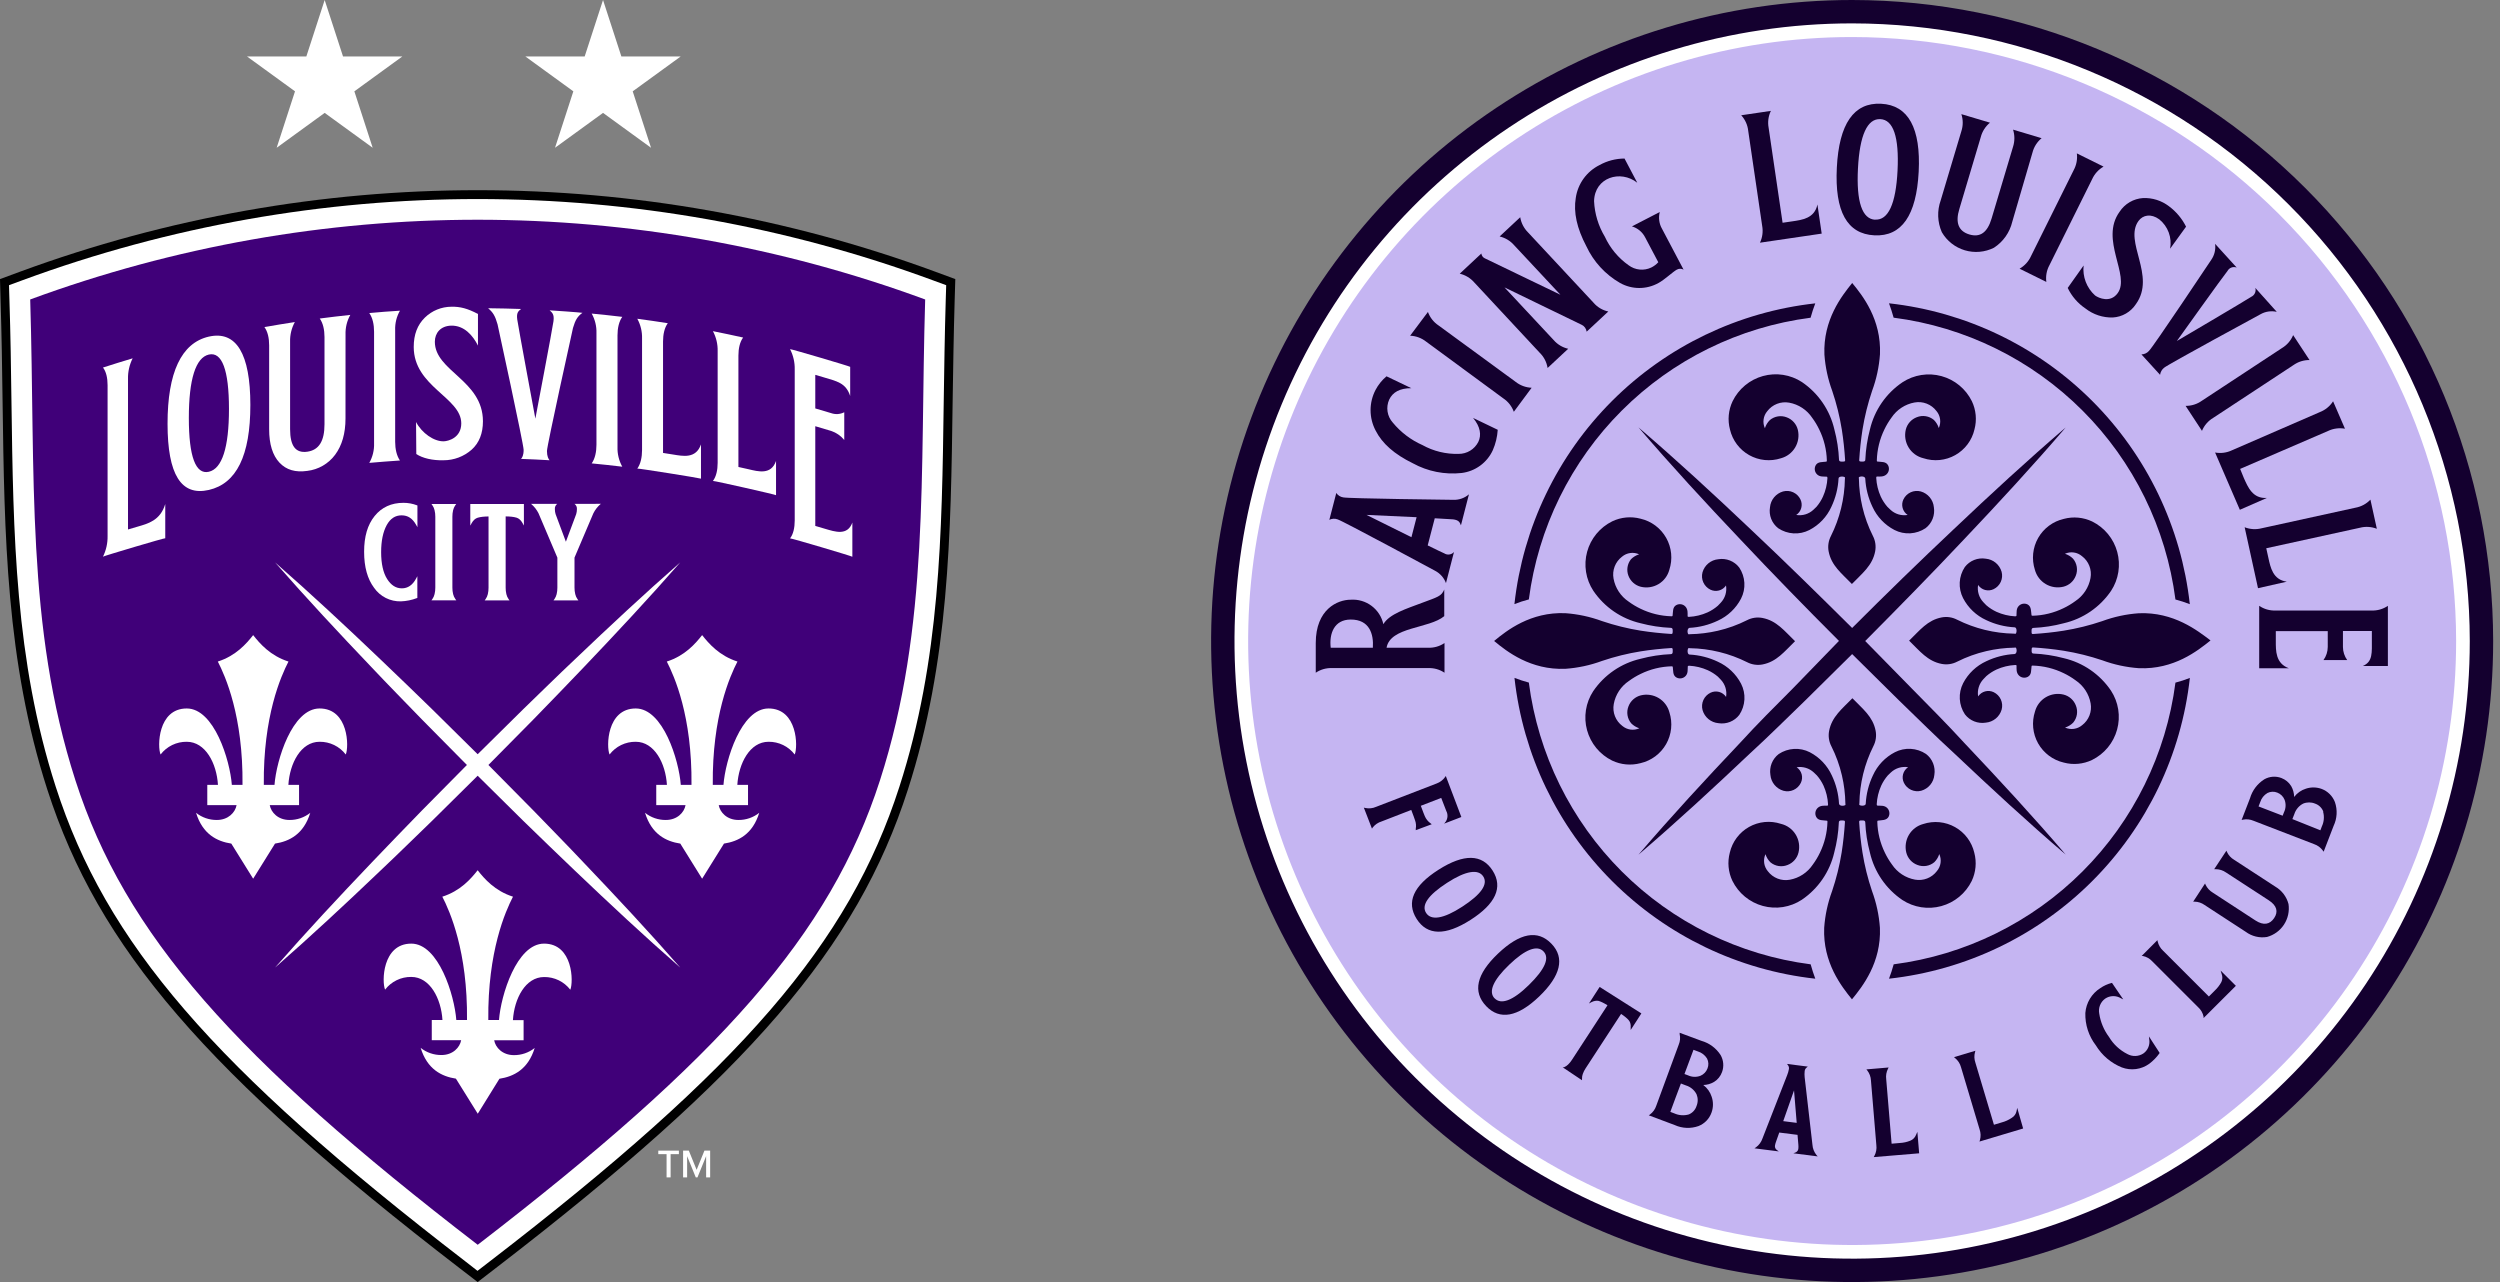
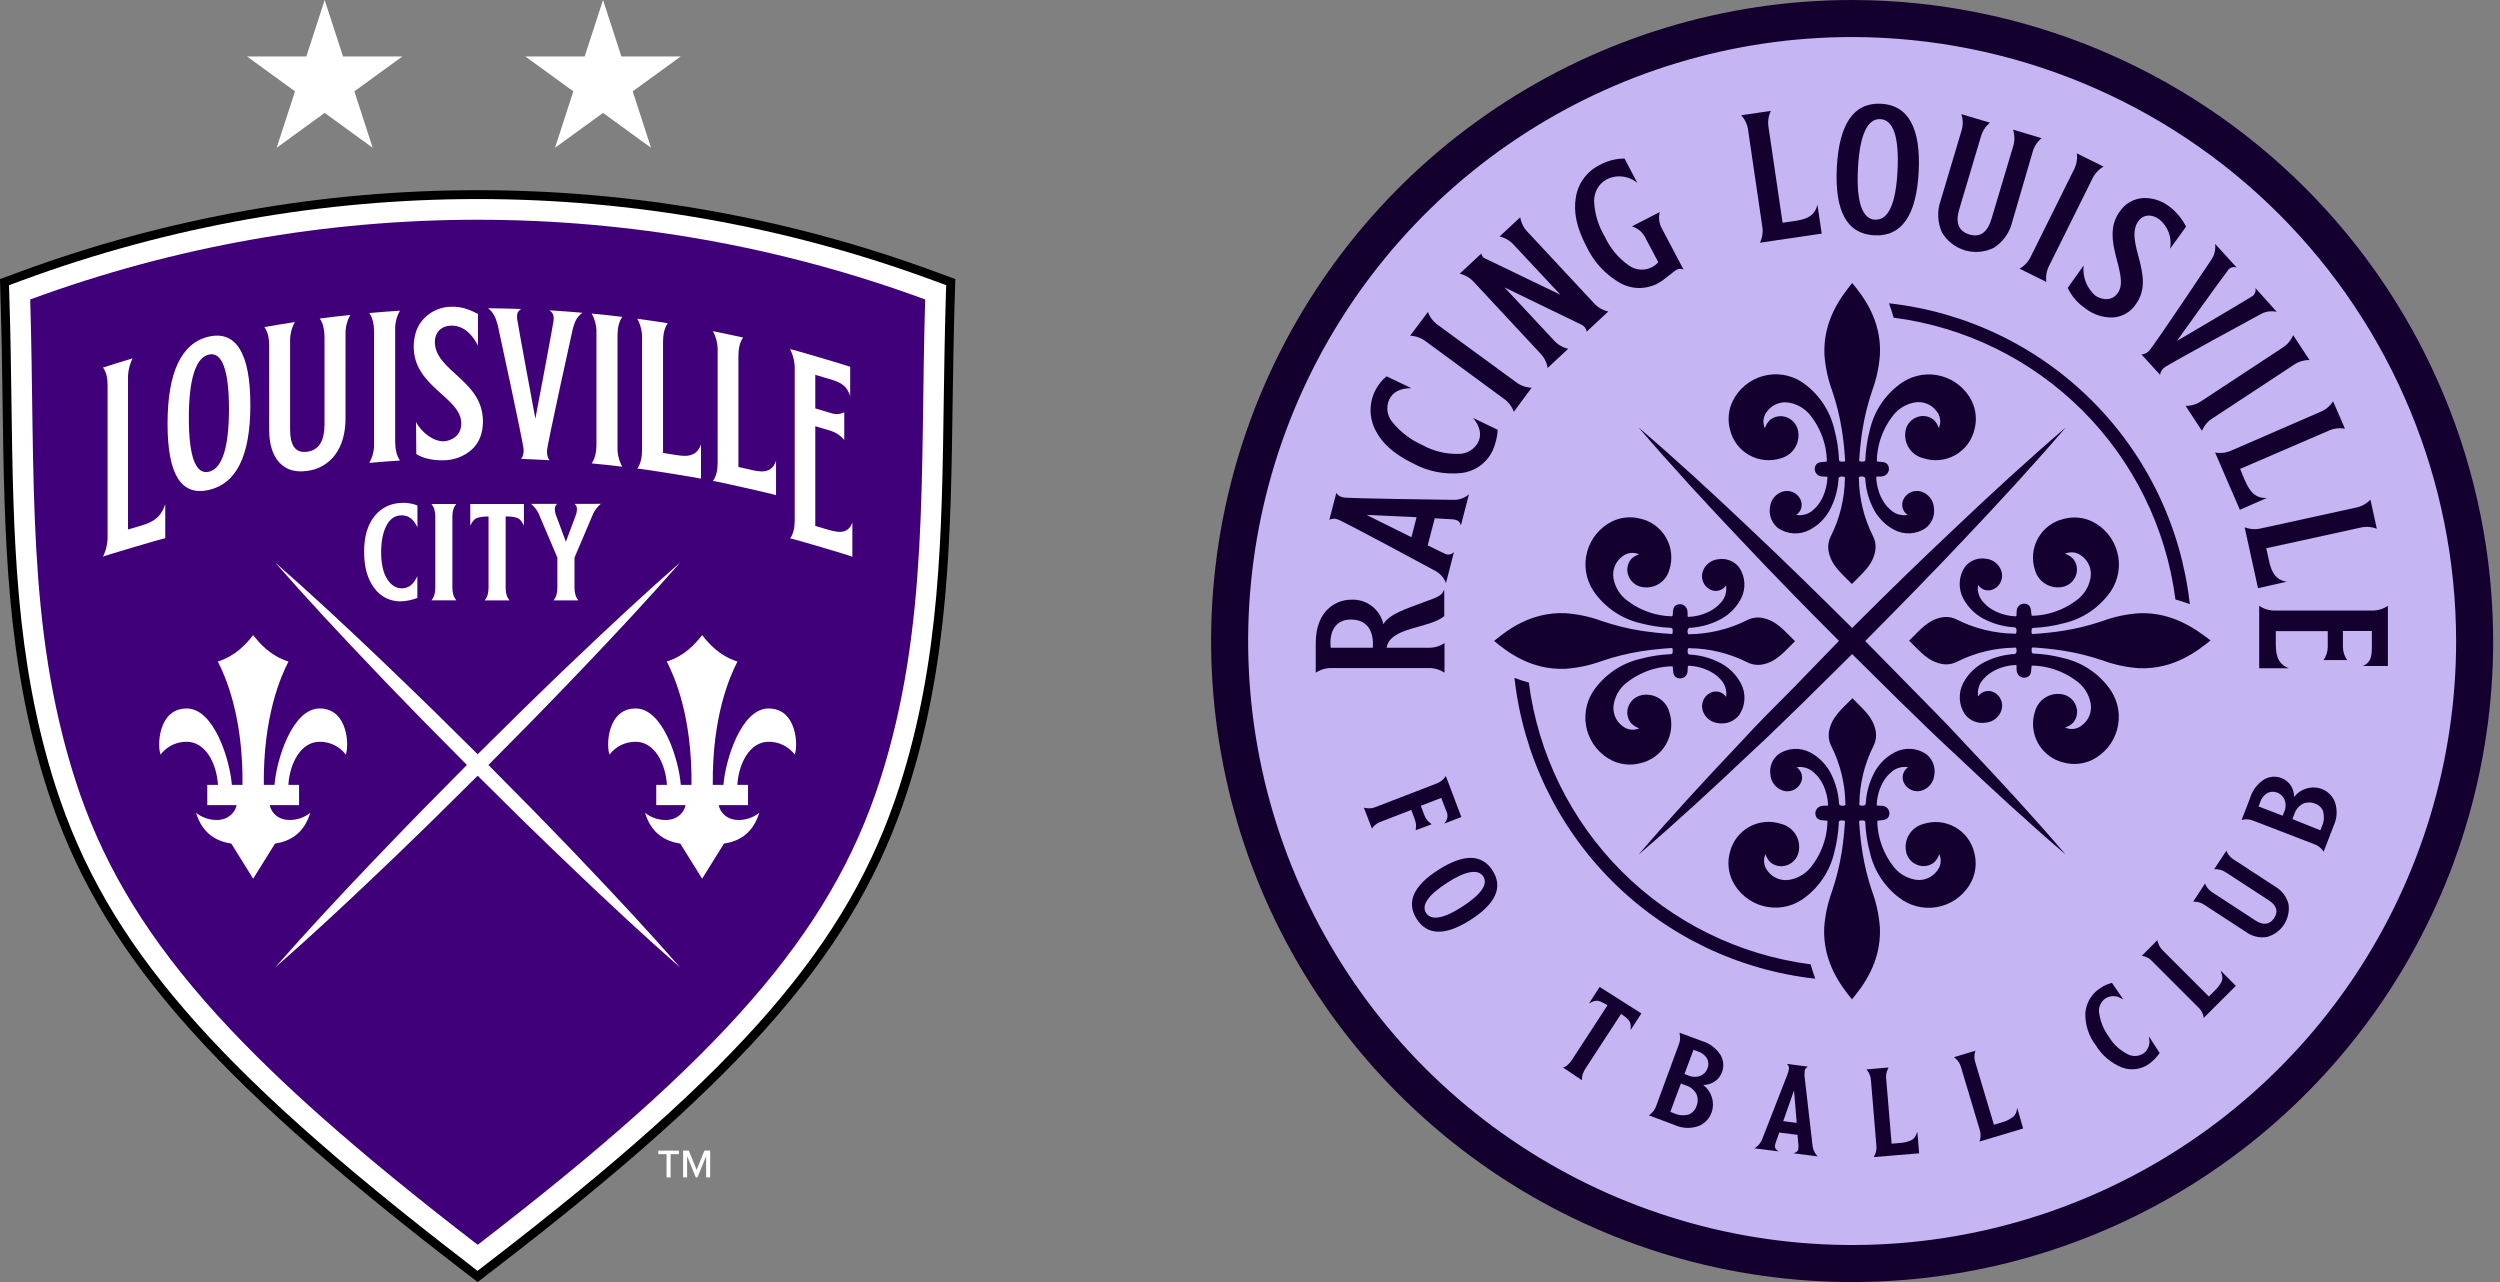
<svg xmlns="http://www.w3.org/2000/svg" width="312" height="160" viewBox="0 0 312 160" fill="none">
  <rect x="0" y="0" width="312" height="160" fill="#808080" stroke="none" />
  <g clip-path="url(#clip0)">
    <g clip-path="url(#clip1)">
      <path d="M57.363 158.271C25.736 133.935 12.267 118.3 5.899 98.52C0.754 82.558 0.548 66.8 0.322 50.12C0.266 45.993 0.209 41.776 0.07 37.483L0 34.831L2.488 33.912C39.361 20.343 79.861 20.343 116.734 33.912L119.222 34.831L119.142 37.483C119.014 41.778 118.956 45.995 118.89 50.072C118.664 66.8 118.451 82.558 113.313 98.515C106.955 118.3 93.494 133.935 61.859 158.271L59.612 160L57.363 158.271Z" fill="black" />
      <path d="M58.039 157.391C26.611 133.204 13.242 117.717 6.952 98.176C1.865 82.378 1.654 66.7 1.43 50.105C1.375 46.006 1.317 41.768 1.179 37.45L1.124 35.593L2.865 34.952C39.49 21.471 79.718 21.471 116.342 34.952L118.084 35.593L118.028 37.45C117.898 41.768 117.84 45.995 117.777 50.105C117.553 66.692 117.342 82.378 112.248 98.176C105.965 117.717 92.589 133.214 61.161 157.394L59.59 158.603L58.039 157.391Z" fill="white" />
      <path d="M115.457 37.373C79.41 24.107 39.817 24.107 3.77 37.373V37.373C4.431 59.238 3.215 78.133 9.412 97.387C15.61 116.641 29.305 132.027 59.617 155.348C89.927 132.027 103.622 116.644 109.82 97.387C116.018 78.13 114.804 59.243 115.462 37.373H115.457Z" fill="#400079" />
      <path d="M54.269 42.65C54.269 41.557 54.986 40.675 56.307 40.64C57.951 40.605 59.019 41.884 59.65 43.128V39.184C58.358 38.498 57.434 38.257 56.335 38.28C55.1 38.284 53.915 38.768 53.03 39.629C52.09 40.549 51.633 41.753 51.633 43.299C51.633 48.263 57.564 49.602 57.567 52.834C57.567 54.636 55.961 55.056 55.38 55.076C54.161 55.109 52.643 54.048 51.922 52.668C51.922 53.465 51.955 55.772 51.955 56.662C52.729 57.185 53.998 57.479 55.352 57.441C56.649 57.445 57.901 56.972 58.871 56.111C59.801 55.272 60.271 54.086 60.271 52.57C60.261 47.438 54.267 46.33 54.269 42.65Z" fill="white" />
      <path d="M102.979 65.998L101.747 65.634V53.191C102.417 53.385 103.081 53.583 103.738 53.784C104.375 53.999 104.939 54.389 105.364 54.91V51.449C105.114 51.576 104.842 51.652 104.562 51.672C104.283 51.691 104.002 51.654 103.738 51.562C103.068 51.361 102.404 51.164 101.747 50.971V46.782L102.707 47.063C104.467 47.591 105.555 47.772 106.103 49.418V45.782C106.115 45.726 98.761 43.555 98.598 43.572C99.001 44.357 99.201 45.229 99.181 46.111V64.96C99.181 65.855 99.005 66.672 98.598 67.187C98.777 67.167 106.389 69.424 106.374 69.484V65.212C105.763 66.913 104.19 66.35 102.979 65.998Z" fill="white" />
      <path d="M26.062 42.01C22.619 42.801 20.91 46.513 20.91 52.877C20.91 59.24 22.614 61.937 26.062 61.146C29.511 60.354 31.247 56.873 31.245 50.527C31.242 44.181 29.511 41.233 26.062 42.01ZM26.062 58.876C24.424 59.251 23.567 57.011 23.567 52.168C23.567 47.325 24.424 44.628 26.062 44.249C27.701 43.869 28.576 46.169 28.576 51.035C28.576 55.9 27.701 58.504 26.062 58.876Z" fill="white" />
      <path d="M49.316 41.198C49.286 40.35 49.493 39.511 49.914 38.775C49.662 38.775 46.347 39.026 46.086 39.069C46.503 39.654 46.684 40.504 46.684 41.399V55.332C46.713 56.184 46.506 57.026 46.086 57.768C46.337 57.733 49.65 57.479 49.914 57.471C49.499 56.876 49.316 56.023 49.316 55.129V41.198Z" fill="white" />
      <path d="M77.064 41.856C77.064 40.961 77.245 40.117 77.66 39.544C77.409 39.501 74.104 39.147 73.842 39.134C74.26 39.878 74.466 40.722 74.438 41.575V55.506C74.438 56.401 74.257 57.247 73.842 57.831C74.094 57.846 77.401 58.197 77.66 58.243C77.244 57.494 77.038 56.646 77.064 55.79V41.856Z" fill="white" />
      <path d="M17.209 65.715C16.796 65.833 16.387 65.966 15.975 66.079V47.275C15.956 46.388 16.156 45.511 16.555 44.719C16.304 44.782 13.099 45.777 12.851 45.87C13.25 46.373 13.426 47.172 13.426 48.066V66.903C13.442 67.793 13.245 68.674 12.851 69.472C12.999 69.366 20.609 67.105 20.624 67.175V62.902C20.006 64.978 18.42 65.358 17.209 65.715Z" fill="white" />
      <path d="M84.004 56.725C83.582 56.657 83.162 56.589 82.747 56.526V42.625C82.747 41.731 82.928 40.894 83.34 40.336C83.089 40.283 79.796 39.803 79.535 39.78C79.949 40.534 80.154 41.384 80.128 42.243V56.174C80.128 57.069 79.947 57.908 79.535 58.479C79.709 58.439 87.49 59.688 87.482 59.736V55.463C86.851 57.273 85.24 56.926 84.004 56.725Z" fill="white" />
      <path d="M93.411 58.559L92.154 58.278V44.387C92.154 43.495 92.333 42.668 92.743 42.125C92.491 42.054 89.224 41.371 88.973 41.328C89.382 42.096 89.586 42.956 89.563 43.826V57.76C89.563 58.655 89.385 59.484 88.973 60.022C89.149 59.994 96.859 61.738 96.849 61.799V57.526C96.234 59.298 94.638 58.848 93.411 58.559Z" fill="white" />
      <path d="M43.123 41.748C43.096 40.893 43.301 40.047 43.719 39.3C42.445 39.435 41.173 39.586 39.904 39.752C40.316 40.32 40.497 41.165 40.497 42.057C40.497 45.688 40.497 49.319 40.497 52.949C40.497 55.06 39.795 56.169 38.348 56.373C36.9 56.576 36.204 55.669 36.204 53.558V42.668C36.178 41.804 36.383 40.95 36.797 40.192C35.529 40.386 34.263 40.596 32.999 40.82C33.412 41.371 33.59 42.205 33.59 43.1C33.59 46.593 33.59 50.088 33.59 53.583C33.59 55.432 34.022 56.827 34.879 57.74C35.736 58.652 36.877 58.976 38.345 58.768C39.031 58.687 39.693 58.467 40.291 58.121C40.888 57.775 41.409 57.311 41.821 56.757C42.681 55.601 43.118 54.083 43.118 52.233L43.123 41.748Z" fill="white" />
      <path d="M68.595 38.73C68.889 39.004 69.19 39.194 69.075 40.082C68.959 40.969 66.813 52.243 66.813 52.248C66.813 52.253 64.674 40.76 64.551 39.865C64.428 38.971 64.737 38.807 65.031 38.561C64.858 38.541 61.175 38.458 60.912 38.468C61.525 38.971 61.801 39.436 62.095 40.479C62.095 40.466 65.35 55.45 65.35 56.144C65.35 56.838 65.156 57.127 65.028 57.27C65.305 57.27 66.805 57.34 66.805 57.343C66.805 57.345 68.313 57.418 68.582 57.438C68.454 57.282 68.26 56.968 68.26 56.285C68.26 55.601 71.513 40.916 71.51 40.926C71.804 39.921 72.081 39.478 72.691 39.041C72.445 38.993 68.771 38.727 68.595 38.73Z" fill="white" />
      <path d="M56.825 74.755C56.695 74.57 56.601 74.362 56.548 74.141C56.485 73.874 56.455 73.6 56.458 73.325V64.49C56.455 64.215 56.485 63.941 56.548 63.674C56.599 63.456 56.69 63.249 56.817 63.065L56.878 62.982L56.938 62.897H53.844L53.905 62.982L53.965 63.065C54.092 63.249 54.184 63.456 54.234 63.674C54.298 63.941 54.329 64.215 54.327 64.49V73.33C54.329 73.605 54.298 73.879 54.234 74.146C54.183 74.364 54.092 74.571 53.965 74.755L53.905 74.838L53.844 74.921H56.946L56.885 74.838L56.825 74.755Z" fill="white" />
      <path d="M58.692 62.897V65.596L58.878 65.264C58.964 65.106 59.076 64.963 59.21 64.842C59.328 64.735 59.469 64.655 59.622 64.609C59.817 64.555 60.015 64.517 60.215 64.495C60.466 64.468 60.718 64.455 60.969 64.455V73.337C60.972 73.612 60.942 73.886 60.879 74.154C60.828 74.372 60.737 74.578 60.61 74.762L60.55 74.845L60.489 74.928H63.586L63.525 74.845L63.465 74.762C63.338 74.578 63.247 74.372 63.196 74.154C63.133 73.886 63.103 73.612 63.106 73.337V64.448C63.358 64.447 63.609 64.461 63.86 64.488C64.06 64.51 64.258 64.547 64.453 64.601C64.606 64.647 64.747 64.727 64.865 64.835C64.999 64.956 65.111 65.098 65.197 65.257L65.383 65.589V62.897H58.692Z" fill="white" />
      <path d="M50.353 62.752C48.845 62.752 47.631 63.307 46.749 64.405C45.867 65.504 45.442 66.959 45.442 68.861C45.442 70.764 45.86 72.252 46.681 73.352C47.056 73.893 47.56 74.331 48.146 74.627C48.733 74.923 49.385 75.068 50.042 75.049C50.72 75.023 51.39 74.886 52.025 74.644L52.085 74.624V71.912L51.911 72.234C51.484 73.023 50.891 73.425 50.152 73.425C49.413 73.425 48.818 73.046 48.32 72.269C47.822 71.493 47.566 70.349 47.566 68.919C47.566 67.489 47.802 66.381 48.265 65.526C48.72 64.712 49.323 64.315 50.117 64.315C50.911 64.315 51.474 64.699 51.924 65.488L52.095 65.793V63.083L52.037 63.061C51.499 62.856 50.929 62.752 50.353 62.752V62.752Z" fill="white" />
      <path d="M71.701 62.885C71.805 62.961 71.887 63.062 71.939 63.18C71.991 63.298 72.011 63.428 71.998 63.556C71.999 63.763 71.969 63.97 71.907 64.169L70.623 67.607L69.339 64.166C69.277 63.968 69.246 63.761 69.248 63.553C69.234 63.425 69.254 63.296 69.306 63.178C69.357 63.061 69.439 62.958 69.542 62.882H66.275C66.665 63.208 66.983 63.611 67.21 64.066L69.56 69.595V73.335C69.563 73.61 69.532 73.884 69.469 74.151C69.418 74.369 69.326 74.575 69.2 74.76L69.14 74.843L69.08 74.926H72.181L72.121 74.843L72.061 74.76C71.933 74.576 71.842 74.369 71.791 74.151C71.727 73.884 71.696 73.61 71.698 73.335V69.59L74.051 64.061C74.278 63.606 74.596 63.203 74.986 62.877L71.701 62.885Z" fill="white" />
      <path d="M95.911 88.417C92.503 88.417 90.52 94.861 90.289 97.953H88.955C88.867 89.372 91.096 84.381 92.036 82.561C89.774 81.842 88.46 80.322 87.625 79.261C86.793 80.322 85.476 81.842 83.217 82.561C84.154 84.388 86.386 89.372 86.298 97.953H84.963C84.732 94.861 82.749 88.417 79.341 88.417C75.707 88.417 75.657 93.23 76.074 94.162C76.457 93.661 76.952 93.256 77.519 92.98C78.087 92.705 78.711 92.565 79.341 92.574C81.674 92.574 83.069 95.268 83.232 97.953H81.9V100.478H85.557C85.393 101.388 84.526 102.333 83.091 102.333C82.15 102.341 81.236 102.025 80.5 101.438C81.319 104.112 83.109 105.005 84.901 105.281L87.625 109.662L90.352 105.281C92.144 105.005 93.933 104.112 94.753 101.438C94.017 102.025 93.102 102.341 92.162 102.333C90.727 102.333 89.859 101.388 89.696 100.478H93.353V97.953H92.018C92.184 95.268 93.579 92.574 95.911 92.574C96.542 92.565 97.166 92.705 97.734 92.98C98.301 93.256 98.796 93.661 99.179 94.162C99.596 93.243 99.546 88.417 95.911 88.417Z" fill="white" />
      <path d="M39.883 88.417C36.473 88.417 34.49 94.861 34.258 97.953H32.924C32.833 89.372 35.065 84.381 36.003 82.561C33.741 81.842 32.426 80.322 31.594 79.261C30.762 80.322 29.443 81.842 27.183 82.561C28.123 84.388 30.353 89.372 30.265 97.953H28.933C28.702 94.861 26.719 88.417 23.308 88.417C19.674 88.417 19.626 93.23 20.041 94.162C20.424 93.661 20.919 93.256 21.486 92.98C22.053 92.705 22.677 92.565 23.308 92.574C25.643 92.574 27.038 95.268 27.201 97.953H25.869V100.478H29.526C29.36 101.388 28.493 102.333 27.058 102.333C26.117 102.34 25.203 102.024 24.467 101.438C25.286 104.112 27.078 105.005 28.867 105.281L31.594 109.662L34.321 105.281C36.111 105.005 37.9 104.112 38.722 101.438C37.986 102.024 37.072 102.34 36.131 102.333C34.696 102.333 33.829 101.388 33.663 100.478H37.322V97.953H35.99C36.153 95.268 37.548 92.574 39.883 92.574C40.514 92.566 41.138 92.706 41.705 92.981C42.272 93.257 42.767 93.662 43.15 94.162C43.565 93.243 43.517 88.417 39.883 88.417Z" fill="white" />
-       <path d="M67.899 117.764C64.488 117.764 62.505 124.206 62.274 127.3H60.94C60.852 118.717 63.083 113.728 64.021 111.906C61.759 111.19 60.444 109.667 59.612 108.606C58.778 109.667 57.461 111.19 55.202 111.906C56.142 113.736 58.371 118.717 58.283 127.3H56.948C56.717 124.206 54.737 117.764 51.326 117.764C47.692 117.764 47.642 122.575 48.059 123.507C48.442 123.006 48.937 122.602 49.505 122.327C50.072 122.051 50.696 121.913 51.326 121.921C53.658 121.921 55.056 124.616 55.219 127.3H53.885V129.813H57.554C57.391 130.72 56.524 131.668 55.089 131.668C54.148 131.676 53.233 131.36 52.497 130.773C53.317 133.445 55.106 134.339 56.898 134.616L59.625 138.994L62.329 134.628C64.121 134.352 65.911 133.457 66.73 130.786C65.995 131.372 65.081 131.688 64.141 131.68C62.704 131.68 61.837 130.733 61.673 129.826H65.345V127.312H64.013C64.177 124.628 65.571 121.934 67.906 121.934C68.537 121.926 69.16 122.065 69.728 122.34C70.295 122.615 70.79 123.019 71.174 123.52C71.581 122.575 71.53 117.764 67.899 117.764Z" fill="white" />
      <path d="M66.572 101.154L60.952 95.469L66.569 89.787C68.64 87.643 70.733 85.514 72.779 83.353C76.894 79.037 80.963 74.679 84.896 70.186C80.404 74.119 76.044 78.188 71.729 82.305C69.56 84.348 67.439 86.441 65.297 88.512L59.612 94.129L53.927 88.512C51.783 86.441 49.655 84.348 47.493 82.305C43.18 78.188 38.82 74.119 34.326 70.186C38.262 74.679 42.328 79.037 46.445 83.353C48.489 85.522 50.582 87.643 52.653 89.787L58.27 95.469L52.65 101.154C50.582 103.298 48.486 105.427 46.443 107.586C42.326 111.901 38.259 116.261 34.326 120.755C38.82 116.822 43.183 112.755 47.496 108.639C49.665 106.595 51.783 104.499 53.93 102.431L59.612 96.811L65.295 102.431C67.439 104.499 69.567 106.595 71.729 108.639C76.041 112.755 80.402 116.822 84.896 120.755C80.963 116.261 76.896 111.901 72.779 107.586C70.736 105.417 68.64 103.295 66.572 101.154Z" fill="white" />
      <path d="M83.189 144.038H82.154V143.599H84.725V144.038H83.692V146.939H83.189V144.038Z" fill="white" />
      <path d="M88.125 144.285L87.044 146.939H86.833L85.753 144.285V146.939H85.25V143.599H85.966L86.939 145.996L87.912 143.599H88.628V146.939H88.125V144.285Z" fill="white" />
      <path d="M78.962 11.398L84.954 7.045H77.547L75.258 0L72.968 7.045H65.561L71.553 11.398L69.266 18.442L75.258 14.089L81.249 18.442L78.962 11.398Z" fill="white" />
      <path d="M44.224 11.398L50.215 7.045H42.809L40.519 0L38.232 7.045H38.229H30.823L36.817 11.398L34.527 18.442L40.519 14.089L46.511 18.442L44.224 11.398Z" fill="white" />
      <g clip-path="url(#clip2)">
        <path d="M231.147 0C215.325 0 199.857 4.692 186.701 13.482C173.545 22.273 163.292 34.767 157.237 49.385C151.182 64.003 149.597 80.089 152.684 95.607C155.771 111.126 163.39 125.38 174.578 136.569C185.767 147.757 200.021 155.376 215.54 158.463C231.058 161.55 247.144 159.965 261.762 153.91C276.38 147.855 288.874 137.602 297.665 124.446C306.455 111.29 311.147 95.823 311.147 80C311.123 58.79 302.687 38.455 287.69 23.457C272.692 8.46 252.357 0.024 231.147 0V0Z" fill="#14002F" />
-         <path d="M231.147 2.918C215.902 2.918 200.999 7.439 188.323 15.909C175.647 24.379 165.767 36.417 159.933 50.502C154.099 64.587 152.572 80.085 155.547 95.038C158.521 109.99 165.862 123.725 176.642 134.505C187.422 145.285 201.157 152.626 216.109 155.6C231.061 158.575 246.56 157.048 260.645 151.214C274.73 145.38 286.768 135.5 295.238 122.824C303.708 110.148 308.228 95.245 308.228 80C308.205 59.564 300.076 39.972 285.626 25.521C271.175 11.071 251.583 2.942 231.147 2.918V2.918Z" fill="white" />
        <path d="M231.147 4.622C216.239 4.622 201.666 9.043 189.27 17.326C176.874 25.608 167.213 37.38 161.507 51.154C155.802 64.927 154.309 80.084 157.218 94.705C160.126 109.327 167.305 122.758 177.847 133.3C188.389 143.842 201.82 151.021 216.442 153.929C231.064 156.838 246.22 155.345 259.993 149.64C273.767 143.935 285.539 134.273 293.822 121.877C302.104 109.482 306.525 94.908 306.525 80C306.502 60.016 298.552 40.857 284.421 26.726C270.291 12.595 251.132 4.646 231.147 4.622V4.622Z" fill="#C5B5F2" />
-         <path d="M225.961 39.652C226.132 39.037 226.324 38.437 226.547 37.859C216.955 38.92 208.011 43.215 201.186 50.037C194.361 56.859 190.063 65.802 188.999 75.393C189.586 75.161 190.187 74.966 190.799 74.808C191.957 65.888 196.034 57.603 202.395 51.243C208.756 44.884 217.042 40.809 225.961 39.652V39.652Z" fill="#14002F" />
-         <path d="M236.332 120.348C236.162 120.963 235.969 121.563 235.747 122.141C245.339 121.08 254.283 116.786 261.108 109.963C267.933 103.141 272.231 94.198 273.295 84.607C272.708 84.839 272.107 85.034 271.495 85.193C270.337 94.112 266.259 102.397 259.899 108.757C253.538 115.116 245.252 119.192 236.332 120.348V120.348Z" fill="#14002F" />
        <path d="M271.495 74.815C272.103 74.978 272.701 75.173 273.288 75.4C272.227 65.808 267.931 56.862 261.108 50.037C254.284 43.212 245.339 38.915 235.747 37.852C235.962 38.43 236.154 39.03 236.325 39.645C245.248 40.8 253.538 44.877 259.9 51.24C266.262 57.602 270.34 65.892 271.495 74.815V74.815Z" fill="#14002F" />
        <path d="M226.547 122.141C226.332 121.563 226.139 120.963 225.969 120.348C217.047 119.193 208.758 115.117 202.396 108.756C196.034 102.395 191.956 94.107 190.798 85.185C190.191 85.023 189.592 84.827 189.006 84.6C190.068 94.191 194.365 103.135 201.188 109.959C208.012 116.782 216.955 121.079 226.547 122.141V122.141Z" fill="#14002F" />
        <path d="M225.266 87.445L231.147 81.63L237.029 87.445C239.295 89.63 241.517 91.852 243.836 93.971C248.399 98.289 253.014 102.556 257.799 106.652C253.703 101.867 249.436 97.252 245.118 92.689C242.999 90.371 240.777 88.148 238.592 85.926L232.777 80C236.932 75.815 241.066 71.608 245.11 67.311C249.436 62.748 253.703 58.126 257.799 53.348C253.021 57.445 248.399 61.711 243.836 66.037C239.54 70.082 235.332 74.185 231.147 78.371C226.962 74.215 222.755 70.082 218.458 66.037C213.895 61.711 209.273 57.445 204.48 53.334C208.577 58.111 212.843 62.733 217.169 67.296C221.214 71.593 225.318 75.8 229.503 79.985L223.74 85.926C221.518 88.148 219.295 90.371 217.177 92.689C212.858 97.252 208.592 101.867 204.48 106.667C209.266 102.571 213.88 98.304 218.443 93.985C220.777 91.852 222.999 89.63 225.266 87.445Z" fill="#14002F" />
        <path d="M195.362 83.467C196.927 83.357 198.468 83.025 199.939 82.482C201.509 81.951 203.119 81.552 204.754 81.289C206.021 81.089 207.295 80.956 208.591 80.874C208.628 80.872 208.665 80.884 208.694 80.907C208.722 80.93 208.741 80.963 208.747 81C208.747 81.245 208.828 81.622 208.532 81.637C207.256 81.692 205.989 81.886 204.754 82.215C202.338 82.769 200.221 84.216 198.828 86.267C198.365 86.976 198.057 87.776 197.925 88.614C197.793 89.451 197.84 90.306 198.064 91.124C198.287 91.942 198.681 92.703 199.22 93.357C199.759 94.011 200.431 94.543 201.191 94.919C202.293 95.443 203.545 95.559 204.725 95.245C205.395 95.092 206.027 94.801 206.579 94.391C207.131 93.981 207.591 93.461 207.932 92.863C208.272 92.265 208.483 91.603 208.554 90.919C208.624 90.235 208.551 89.543 208.339 88.889C208.139 88.143 207.655 87.505 206.991 87.111C206.327 86.716 205.535 86.597 204.784 86.778C204.434 86.864 204.11 87.033 203.841 87.272C203.571 87.511 203.363 87.811 203.236 88.148C203.095 88.5 203.052 88.884 203.112 89.258C203.172 89.633 203.333 89.984 203.576 90.274C203.859 90.559 204.208 90.77 204.591 90.889C204.245 91.047 203.862 91.103 203.485 91.05C203.109 90.998 202.755 90.839 202.465 90.593C202.051 90.281 201.731 89.861 201.543 89.378C201.354 88.895 201.304 88.369 201.399 87.859C201.504 87.278 201.726 86.724 202.051 86.23C202.375 85.736 202.796 85.313 203.288 84.985C203.752 84.643 204.248 84.345 204.769 84.096C205.966 83.512 207.275 83.192 208.606 83.156C208.651 83.156 208.747 83.156 208.762 83.23C208.836 83.704 208.725 84.296 209.243 84.563C209.431 84.659 209.645 84.689 209.852 84.649C210.059 84.609 210.246 84.5 210.384 84.341C210.68 83.993 210.606 83.6 210.636 83.171C210.636 83.111 210.739 83.074 210.806 83.082C211.61 83.123 212.399 83.314 213.132 83.645C213.587 83.852 214.01 84.121 214.391 84.445C214.522 84.566 214.646 84.694 214.762 84.83C215.029 85.113 215.226 85.455 215.339 85.827C215.452 86.2 215.478 86.594 215.413 86.978C215.209 86.67 214.899 86.447 214.542 86.35C214.185 86.253 213.805 86.29 213.473 86.452C213.08 86.641 212.766 86.961 212.584 87.358C212.403 87.754 212.366 88.202 212.48 88.622C212.606 89.061 212.862 89.451 213.214 89.742C213.565 90.032 213.996 90.21 214.451 90.252C214.939 90.332 215.441 90.278 215.902 90.096C216.362 89.913 216.764 89.609 217.065 89.215C217.445 88.646 217.665 87.987 217.704 87.304C217.744 86.622 217.6 85.942 217.288 85.333C216.658 84.119 215.637 83.151 214.391 82.585C213.284 82.058 212.083 81.753 210.858 81.689C210.576 81.689 210.554 81.119 210.702 80.896C210.768 80.876 210.837 80.876 210.902 80.896C213.384 80.936 215.824 81.534 218.043 82.645C218.631 82.949 219.304 83.048 219.954 82.926C221.732 82.585 222.68 81.319 224.021 80.022C222.68 78.726 221.725 77.459 219.947 77.119C219.294 76.995 218.618 77.094 218.028 77.4C216.87 77.983 215.647 78.426 214.384 78.719C213.239 78.984 212.07 79.129 210.895 79.148C210.83 79.168 210.76 79.168 210.695 79.148C210.547 78.926 210.569 78.407 210.851 78.356C212.076 78.291 213.276 77.987 214.384 77.459C215.629 76.892 216.648 75.925 217.28 74.711C217.592 74.103 217.736 73.423 217.697 72.74C217.658 72.058 217.437 71.398 217.058 70.83C216.757 70.436 216.355 70.132 215.894 69.949C215.434 69.766 214.932 69.712 214.443 69.793C213.989 69.835 213.558 70.012 213.206 70.303C212.855 70.594 212.599 70.984 212.473 71.422C212.359 71.843 212.396 72.29 212.577 72.687C212.758 73.083 213.072 73.404 213.465 73.593C213.798 73.754 214.177 73.789 214.534 73.692C214.891 73.596 215.2 73.374 215.406 73.067C215.47 73.451 215.445 73.845 215.332 74.217C215.219 74.59 215.021 74.931 214.754 75.215C214.638 75.35 214.515 75.479 214.384 75.6C214 75.932 213.571 76.209 213.11 76.422C212.376 76.753 211.587 76.944 210.784 76.985C210.717 76.985 210.613 76.985 210.613 76.896C210.613 76.474 210.658 76.074 210.362 75.726C210.224 75.567 210.037 75.458 209.83 75.418C209.623 75.377 209.408 75.408 209.221 75.504C208.702 75.77 208.813 76.363 208.739 76.837C208.739 76.911 208.628 76.919 208.584 76.911C207.25 76.874 205.94 76.554 204.739 75.971C204.218 75.722 203.722 75.424 203.258 75.082C202.766 74.754 202.346 74.331 202.021 73.837C201.697 73.343 201.475 72.789 201.369 72.207C201.276 71.698 201.325 71.174 201.512 70.691C201.699 70.209 202.016 69.787 202.428 69.474C202.719 69.228 203.074 69.07 203.452 69.017C203.83 68.965 204.214 69.02 204.562 69.178C204.178 69.297 203.83 69.508 203.547 69.793C203.319 70.078 203.169 70.419 203.114 70.78C203.058 71.141 203.097 71.511 203.228 71.852C203.355 72.19 203.562 72.492 203.832 72.732C204.102 72.972 204.426 73.143 204.776 73.23C205.528 73.41 206.321 73.29 206.985 72.894C207.65 72.498 208.133 71.859 208.332 71.111C208.547 70.457 208.624 69.765 208.557 69.079C208.49 68.394 208.281 67.73 207.942 67.13C207.604 66.53 207.145 66.007 206.594 65.594C206.042 65.181 205.411 64.888 204.739 64.733C203.563 64.419 202.313 64.535 201.213 65.059C200.45 65.434 199.776 65.967 199.234 66.623C198.693 67.279 198.297 68.043 198.074 68.863C197.85 69.683 197.804 70.542 197.938 71.382C198.072 72.222 198.383 73.023 198.851 73.733C200.235 75.775 202.337 77.219 204.739 77.778C205.977 78.106 207.246 78.3 208.525 78.356C208.821 78.356 208.754 78.748 208.739 78.993C208.734 79.029 208.715 79.063 208.686 79.086C208.657 79.109 208.621 79.121 208.584 79.119C207.288 79.037 206.013 78.904 204.739 78.704C203.107 78.44 201.499 78.041 199.932 77.511C198.46 76.969 196.919 76.637 195.354 76.526C191.013 76.348 188.051 78.682 186.465 79.993C188.051 81.311 191.021 83.645 195.362 83.467Z" fill="#14002F" />
        <path d="M228.665 48.792C229.196 50.361 229.594 51.972 229.858 53.607C230.058 54.874 230.191 56.148 230.273 57.444C230.275 57.481 230.263 57.518 230.24 57.547C230.217 57.575 230.183 57.594 230.147 57.6C229.902 57.6 229.525 57.681 229.51 57.385C229.454 56.109 229.261 54.842 228.932 53.607C228.378 51.191 226.931 49.074 224.88 47.681C224.169 47.219 223.367 46.912 222.528 46.782C221.69 46.653 220.833 46.703 220.015 46.929C219.197 47.155 218.437 47.552 217.784 48.095C217.131 48.637 216.601 49.311 216.228 50.074C215.704 51.176 215.588 52.428 215.902 53.607C216.058 54.275 216.352 54.903 216.763 55.452C217.175 56.001 217.696 56.458 218.293 56.795C218.89 57.132 219.551 57.342 220.234 57.41C220.916 57.478 221.605 57.404 222.258 57.192C223.004 56.992 223.642 56.508 224.036 55.844C224.431 55.18 224.55 54.388 224.369 53.637C224.283 53.287 224.114 52.963 223.875 52.694C223.636 52.424 223.335 52.216 222.999 52.089C222.647 51.948 222.263 51.905 221.889 51.965C221.514 52.025 221.163 52.186 220.873 52.429C220.588 52.712 220.377 53.061 220.258 53.444C220.1 53.098 220.044 52.715 220.097 52.338C220.149 51.962 220.308 51.608 220.554 51.318C220.866 50.905 221.287 50.587 221.77 50.398C222.252 50.21 222.778 50.159 223.287 50.252C223.869 50.357 224.423 50.579 224.917 50.904C225.411 51.228 225.834 51.649 226.162 52.141C226.504 52.605 226.802 53.101 227.05 53.622C227.634 54.819 227.955 56.128 227.991 57.459C227.991 57.504 227.991 57.6 227.917 57.615C227.443 57.689 226.85 57.578 226.584 58.096C226.488 58.284 226.457 58.498 226.498 58.705C226.538 58.912 226.647 59.099 226.806 59.237C227.154 59.533 227.547 59.459 227.976 59.489C228.036 59.489 228.073 59.592 228.065 59.659C228.024 60.463 227.833 61.252 227.502 61.985C227.295 62.44 227.026 62.863 226.702 63.244C226.581 63.375 226.453 63.499 226.317 63.615C226.034 63.882 225.692 64.079 225.319 64.192C224.947 64.305 224.553 64.331 224.169 64.266V64.266C224.477 64.062 224.7 63.752 224.797 63.395C224.894 63.038 224.857 62.658 224.695 62.326C224.506 61.933 224.185 61.619 223.789 61.437C223.393 61.256 222.945 61.219 222.525 61.333C222.086 61.459 221.696 61.715 221.405 62.067C221.115 62.418 220.937 62.849 220.895 63.303C220.812 63.793 220.864 64.296 221.046 64.757C221.227 65.219 221.531 65.623 221.925 65.926C222.493 66.305 223.153 66.526 223.835 66.565C224.517 66.604 225.198 66.46 225.806 66.148C227.023 65.52 227.991 64.499 228.554 63.252C229.082 62.144 229.386 60.944 229.45 59.718C229.45 59.437 230.021 59.415 230.243 59.563C230.263 59.628 230.263 59.698 230.243 59.763C230.203 62.244 229.606 64.684 228.495 66.903C228.19 67.491 228.091 68.164 228.213 68.815C228.554 70.592 229.821 71.541 231.117 72.881C232.413 71.541 233.68 70.585 234.021 68.807C234.145 68.154 234.046 67.479 233.739 66.889C233.156 65.731 232.714 64.507 232.421 63.244C232.155 62.1 232.011 60.93 231.991 59.755C231.971 59.69 231.971 59.621 231.991 59.555C232.213 59.407 232.732 59.422 232.784 59.711C232.848 60.936 233.153 62.137 233.68 63.244C234.247 64.489 235.215 65.509 236.428 66.141C237.036 66.453 237.717 66.597 238.399 66.558C239.082 66.518 239.741 66.298 240.31 65.918C240.703 65.617 241.008 65.215 241.19 64.755C241.373 64.294 241.427 63.792 241.347 63.303C241.305 62.849 241.127 62.418 240.836 62.067C240.546 61.715 240.155 61.459 239.717 61.333C239.296 61.219 238.849 61.256 238.453 61.437C238.056 61.619 237.736 61.933 237.547 62.326C237.386 62.658 237.351 63.038 237.447 63.394C237.544 63.751 237.766 64.061 238.073 64.266C237.689 64.331 237.295 64.305 236.922 64.192C236.55 64.079 236.208 63.882 235.925 63.615C235.789 63.499 235.66 63.375 235.539 63.244C235.207 62.86 234.93 62.431 234.717 61.97C234.386 61.237 234.195 60.448 234.154 59.644C234.154 59.578 234.154 59.474 234.243 59.474C234.665 59.474 235.065 59.518 235.413 59.222C235.573 59.084 235.681 58.897 235.722 58.69C235.762 58.483 235.732 58.269 235.636 58.081C235.369 57.563 234.776 57.674 234.302 57.6C234.228 57.6 234.221 57.489 234.228 57.444C234.265 56.111 234.586 54.8 235.169 53.6C235.417 53.079 235.715 52.583 236.058 52.118C236.386 51.627 236.809 51.206 237.303 50.882C237.796 50.557 238.351 50.335 238.932 50.23C239.441 50.136 239.966 50.186 240.448 50.373C240.931 50.56 241.352 50.877 241.665 51.289C241.911 51.58 242.07 51.935 242.122 52.312C242.175 52.69 242.119 53.075 241.962 53.422C241.843 53.039 241.631 52.69 241.347 52.407C241.056 52.163 240.705 52.003 240.331 51.943C239.957 51.883 239.573 51.926 239.221 52.066C238.883 52.193 238.58 52.4 238.34 52.67C238.1 52.94 237.93 53.264 237.843 53.615C237.66 54.379 237.789 55.184 238.2 55.854C238.611 56.523 239.271 57.002 240.036 57.185C240.69 57.4 241.382 57.477 242.067 57.41C242.753 57.343 243.417 57.134 244.017 56.795C244.617 56.458 245.14 55.998 245.553 55.447C245.965 54.895 246.259 54.264 246.413 53.592C246.728 52.416 246.612 51.166 246.087 50.066C245.712 49.306 245.18 48.635 244.526 48.096C243.872 47.556 243.111 47.162 242.293 46.939C241.475 46.715 240.62 46.668 239.782 46.8C238.945 46.932 238.145 47.24 237.436 47.703C235.386 49.084 233.934 51.187 233.369 53.592C233.041 54.83 232.847 56.099 232.791 57.378C232.791 57.674 232.399 57.607 232.154 57.592C232.118 57.587 232.084 57.568 232.061 57.539C232.038 57.51 232.026 57.474 232.028 57.437C232.11 56.141 232.243 54.867 232.443 53.592C232.707 51.96 233.106 50.352 233.636 48.785C234.179 47.313 234.511 45.772 234.621 44.207C234.799 39.867 232.465 36.904 231.154 35.318C229.843 36.941 227.51 39.911 227.687 44.252C227.798 45.804 228.127 47.332 228.665 48.792V48.792Z" fill="#14002F" />
        <path d="M234.614 115.785C234.504 114.22 234.172 112.679 233.629 111.207C233.098 109.638 232.699 108.028 232.436 106.392C232.236 105.126 232.103 103.852 232.021 102.555C232.019 102.518 232.031 102.482 232.054 102.453C232.077 102.424 232.11 102.405 232.147 102.4C232.392 102.4 232.769 102.318 232.784 102.615C232.839 103.891 233.033 105.158 233.362 106.392C233.916 108.809 235.363 110.926 237.414 112.318C238.123 112.782 238.923 113.09 239.76 113.222C240.598 113.354 241.454 113.306 242.271 113.083C243.089 112.86 243.85 112.466 244.504 111.926C245.158 111.387 245.69 110.715 246.066 109.955C246.59 108.854 246.706 107.601 246.392 106.422C246.236 105.752 245.942 105.121 245.529 104.57C245.116 104.02 244.593 103.561 243.993 103.224C243.393 102.886 242.729 102.678 242.044 102.611C241.359 102.545 240.667 102.622 240.014 102.837C239.268 103.037 238.63 103.521 238.235 104.186C237.841 104.85 237.722 105.642 237.903 106.392C237.989 106.743 238.16 107.067 238.4 107.337C238.64 107.607 238.942 107.814 239.28 107.941C239.632 108.081 240.016 108.124 240.39 108.064C240.765 108.004 241.116 107.844 241.406 107.6C241.691 107.317 241.902 106.968 242.021 106.585C242.179 106.931 242.235 107.315 242.182 107.691C242.13 108.068 241.971 108.421 241.725 108.711C241.413 109.124 240.992 109.443 240.509 109.631C240.027 109.819 239.501 109.87 238.992 109.778C238.41 109.672 237.856 109.45 237.362 109.126C236.869 108.801 236.445 108.38 236.117 107.889C235.775 107.424 235.477 106.928 235.229 106.407C234.645 105.21 234.324 103.902 234.288 102.57C234.288 102.526 234.288 102.43 234.362 102.415C234.836 102.341 235.429 102.415 235.695 101.933C235.791 101.746 235.822 101.531 235.781 101.324C235.741 101.118 235.632 100.93 235.473 100.792C235.125 100.496 234.732 100.57 234.303 100.541C234.243 100.541 234.206 100.437 234.214 100.37C234.255 99.567 234.446 98.778 234.777 98.044C234.99 97.583 235.267 97.154 235.599 96.77C235.72 96.639 235.849 96.516 235.984 96.4C236.268 96.133 236.609 95.935 236.982 95.822C237.354 95.709 237.748 95.684 238.132 95.748V95.748C237.824 95.953 237.601 96.263 237.504 96.62C237.408 96.977 237.444 97.356 237.606 97.689C237.795 98.082 238.116 98.396 238.512 98.577C238.909 98.758 239.356 98.795 239.777 98.681C240.215 98.555 240.605 98.299 240.896 97.948C241.187 97.596 241.365 97.165 241.406 96.711C241.487 96.222 241.433 95.721 241.25 95.26C241.067 94.799 240.763 94.397 240.369 94.096C239.801 93.717 239.141 93.496 238.459 93.457C237.776 93.418 237.096 93.562 236.488 93.874C235.271 94.502 234.303 95.522 233.74 96.77C233.212 97.878 232.908 99.079 232.843 100.304C232.843 100.585 232.273 100.607 232.051 100.459C232.031 100.394 232.031 100.324 232.051 100.259C232.091 97.778 232.688 95.338 233.799 93.118C234.104 92.531 234.203 91.858 234.08 91.207C233.74 89.43 232.473 88.481 231.177 87.141C229.88 88.481 228.614 89.444 228.273 91.215C228.149 91.868 228.248 92.543 228.554 93.133C229.137 94.291 229.58 95.515 229.873 96.778C230.139 97.922 230.283 99.092 230.303 100.267C230.323 100.332 230.323 100.401 230.303 100.467C230.08 100.615 229.562 100.6 229.51 100.311C229.446 99.086 229.141 97.885 228.614 96.778C228.046 95.533 227.079 94.513 225.866 93.881C225.257 93.569 224.577 93.425 223.895 93.465C223.212 93.504 222.553 93.724 221.984 94.104C221.59 94.404 221.286 94.807 221.103 95.267C220.921 95.728 220.867 96.23 220.947 96.718C220.989 97.173 221.167 97.604 221.458 97.955C221.748 98.307 222.138 98.562 222.577 98.689C222.997 98.803 223.445 98.766 223.841 98.585C224.238 98.403 224.558 98.089 224.747 97.696C224.908 97.364 224.943 96.984 224.847 96.628C224.75 96.271 224.528 95.961 224.221 95.755C224.605 95.691 224.999 95.716 225.372 95.83C225.744 95.943 226.086 96.14 226.369 96.407C226.505 96.523 226.633 96.647 226.754 96.778C227.087 97.162 227.363 97.591 227.577 98.052C227.908 98.785 228.099 99.574 228.14 100.378C228.14 100.444 228.14 100.548 228.051 100.548C227.629 100.548 227.229 100.504 226.88 100.8C226.721 100.938 226.612 101.125 226.572 101.332C226.532 101.539 226.562 101.753 226.658 101.941C226.925 102.459 227.517 102.348 227.992 102.422C228.066 102.422 228.073 102.533 228.066 102.578C228.029 103.911 227.708 105.222 227.125 106.422C226.877 106.943 226.579 107.439 226.236 107.904C225.908 108.395 225.485 108.816 224.991 109.14C224.497 109.465 223.943 109.687 223.362 109.792C222.853 109.886 222.328 109.836 221.846 109.649C221.363 109.462 220.942 109.145 220.629 108.733C220.382 108.442 220.224 108.087 220.171 107.709C220.119 107.332 220.175 106.947 220.332 106.6C220.451 106.983 220.662 107.332 220.947 107.615C221.238 107.858 221.589 108.019 221.963 108.079C222.337 108.139 222.721 108.096 223.073 107.955C223.411 107.829 223.713 107.622 223.953 107.352C224.193 107.082 224.364 106.758 224.451 106.407C224.545 106.027 224.562 105.633 224.502 105.246C224.443 104.859 224.307 104.488 224.103 104.154C223.899 103.82 223.631 103.53 223.315 103.3C222.998 103.07 222.639 102.905 222.258 102.815C221.604 102.599 220.912 102.523 220.226 102.59C219.541 102.657 218.877 102.866 218.277 103.204C217.677 103.542 217.154 104.002 216.741 104.553C216.328 105.105 216.035 105.736 215.88 106.407C215.566 107.584 215.682 108.834 216.206 109.933C216.582 110.693 217.114 111.365 217.768 111.904C218.422 112.443 219.183 112.838 220.001 113.061C220.818 113.284 221.674 113.332 222.512 113.2C223.349 113.068 224.149 112.76 224.858 112.296C226.902 110.913 228.349 108.81 228.91 106.407C229.238 105.17 229.432 103.901 229.488 102.622C229.488 102.326 229.88 102.392 230.125 102.407C230.161 102.413 230.195 102.432 230.218 102.461C230.241 102.489 230.253 102.526 230.251 102.563C230.169 103.859 230.036 105.133 229.836 106.407C229.572 108.04 229.173 109.648 228.643 111.215C228.1 112.686 227.768 114.228 227.658 115.792C227.48 120.133 229.814 123.096 231.125 124.718C232.458 123.096 234.792 120.126 234.614 115.785Z" fill="#14002F" />
        <path d="M266.932 76.533C265.367 76.643 263.826 76.974 262.354 77.518C260.785 78.049 259.175 78.448 257.539 78.711C256.273 78.911 254.999 79.044 253.702 79.126C253.665 79.128 253.629 79.116 253.6 79.093C253.571 79.07 253.552 79.036 253.547 79C253.547 78.755 253.465 78.377 253.762 78.363C255.038 78.307 256.305 78.114 257.539 77.785C259.955 77.231 262.072 75.784 263.465 73.733C263.929 73.024 264.237 72.224 264.369 71.386C264.501 70.549 264.453 69.693 264.23 68.876C264.007 68.058 263.612 67.297 263.073 66.643C262.534 65.989 261.862 65.457 261.102 65.081C260 64.557 258.748 64.441 257.569 64.755C256.898 64.908 256.267 65.199 255.715 65.609C255.163 66.019 254.702 66.539 254.362 67.137C254.022 67.735 253.81 68.397 253.74 69.081C253.67 69.765 253.743 70.457 253.954 71.111C254.155 71.857 254.639 72.495 255.303 72.889C255.967 73.284 256.759 73.403 257.51 73.222C257.859 73.136 258.183 72.966 258.453 72.728C258.723 72.489 258.93 72.188 259.058 71.852C259.199 71.5 259.241 71.116 259.181 70.742C259.121 70.367 258.961 70.016 258.717 69.726C258.434 69.441 258.086 69.23 257.702 69.111C258.048 68.953 258.432 68.897 258.808 68.95C259.185 69.002 259.539 69.161 259.828 69.407C260.243 69.718 260.562 70.139 260.751 70.622C260.939 71.105 260.989 71.631 260.895 72.141C260.789 72.722 260.567 73.276 260.243 73.77C259.918 74.263 259.498 74.687 259.006 75.015C258.541 75.357 258.045 75.655 257.524 75.903C256.327 76.487 255.019 76.808 253.687 76.844C253.643 76.844 253.547 76.844 253.532 76.77C253.458 76.296 253.532 75.704 253.05 75.437C252.863 75.341 252.648 75.31 252.442 75.351C252.235 75.391 252.047 75.5 251.91 75.659C251.613 76.007 251.687 76.4 251.658 76.829C251.658 76.889 251.554 76.926 251.487 76.918C250.684 76.877 249.895 76.686 249.162 76.355C248.701 76.142 248.272 75.865 247.887 75.533C247.757 75.412 247.633 75.283 247.517 75.148C247.25 74.864 247.052 74.523 246.939 74.15C246.826 73.778 246.801 73.384 246.865 73C247.07 73.308 247.38 73.531 247.737 73.628C248.094 73.724 248.474 73.688 248.806 73.526C249.199 73.337 249.513 73.016 249.694 72.62C249.876 72.223 249.913 71.776 249.799 71.355C249.672 70.917 249.417 70.527 249.065 70.236C248.714 69.945 248.282 69.767 247.828 69.726C247.339 69.645 246.838 69.699 246.377 69.882C245.917 70.065 245.514 70.369 245.213 70.763C244.834 71.331 244.613 71.991 244.574 72.673C244.535 73.356 244.679 74.036 244.991 74.644C245.621 75.859 246.641 76.827 247.887 77.392C248.995 77.92 250.196 78.224 251.421 78.289C251.702 78.289 251.724 78.859 251.576 79.081C251.511 79.101 251.441 79.101 251.376 79.081C248.895 79.041 246.455 78.444 244.236 77.333C243.648 77.028 242.975 76.929 242.324 77.052C240.547 77.392 239.599 78.659 238.258 79.955C239.599 81.252 240.554 82.518 242.332 82.859C242.985 82.983 243.661 82.884 244.25 82.578C245.408 81.995 246.632 81.552 247.895 81.259C249.039 80.993 250.209 80.849 251.384 80.829C251.449 80.809 251.519 80.809 251.584 80.829C251.732 81.052 251.717 81.57 251.428 81.622C250.203 81.686 249.003 81.991 247.895 82.518C246.65 83.086 245.63 84.053 244.999 85.266C244.687 85.875 244.543 86.555 244.582 87.237C244.621 87.92 244.841 88.579 245.221 89.148C245.522 89.541 245.924 89.846 246.385 90.029C246.845 90.211 247.347 90.265 247.836 90.185C248.29 90.143 248.721 89.965 249.073 89.674C249.424 89.384 249.68 88.994 249.806 88.555C249.92 88.135 249.883 87.687 249.702 87.291C249.521 86.894 249.206 86.574 248.813 86.385C248.481 86.224 248.101 86.189 247.745 86.285C247.388 86.382 247.078 86.604 246.873 86.911C246.808 86.527 246.834 86.133 246.947 85.76C247.06 85.388 247.258 85.046 247.524 84.763C247.64 84.627 247.764 84.499 247.895 84.377C248.279 84.045 248.708 83.769 249.169 83.555C249.902 83.224 250.691 83.034 251.495 82.992C251.562 82.992 251.665 82.992 251.665 83.081C251.665 83.504 251.621 83.903 251.917 84.252C252.055 84.411 252.242 84.52 252.449 84.56C252.656 84.6 252.87 84.57 253.058 84.474C253.576 84.207 253.465 83.615 253.539 83.141C253.539 83.066 253.65 83.059 253.695 83.066C255.029 83.103 256.339 83.424 257.539 84.007C258.06 84.255 258.556 84.553 259.021 84.896C259.512 85.224 259.933 85.647 260.258 86.141C260.582 86.635 260.804 87.189 260.91 87.77C261.003 88.279 260.953 88.804 260.766 89.287C260.579 89.769 260.262 90.19 259.85 90.504C259.559 90.75 259.204 90.908 258.827 90.961C258.449 91.013 258.064 90.957 257.717 90.8C258.1 90.681 258.449 90.47 258.732 90.185C258.976 89.894 259.136 89.543 259.196 89.169C259.256 88.795 259.213 88.411 259.073 88.059C258.946 87.721 258.739 87.419 258.469 87.179C258.199 86.939 257.875 86.768 257.524 86.681C256.774 86.5 255.982 86.62 255.318 87.014C254.653 87.408 254.169 88.046 253.969 88.792C253.754 89.447 253.677 90.139 253.744 90.824C253.811 91.51 254.02 92.174 254.358 92.774C254.696 93.374 255.156 93.897 255.707 94.309C256.259 94.722 256.89 95.015 257.562 95.17C258.738 95.484 259.988 95.369 261.087 94.844C261.847 94.469 262.519 93.937 263.058 93.283C263.598 92.629 263.992 91.868 264.215 91.05C264.438 90.232 264.486 89.376 264.354 88.539C264.222 87.702 263.914 86.902 263.45 86.192C262.068 84.148 259.965 82.701 257.562 82.141C256.324 81.812 255.055 81.618 253.776 81.563C253.48 81.563 253.547 81.17 253.562 80.926C253.567 80.889 253.586 80.856 253.615 80.832C253.644 80.809 253.68 80.797 253.717 80.8C255.013 80.881 256.287 81.015 257.562 81.215C259.194 81.479 260.802 81.878 262.369 82.407C263.841 82.95 265.382 83.281 266.947 83.392C271.287 83.57 274.25 81.237 275.873 79.926C274.243 78.689 271.273 76.355 266.932 76.533Z" fill="#14002F" />
        <path d="M199.636 123.17L198.969 124.2L198.303 125.237L198.606 125.074C198.751 124.993 198.909 124.938 199.073 124.911C199.215 124.881 199.361 124.881 199.503 124.911C199.678 124.967 199.849 125.037 200.014 125.119C200.22 125.221 200.42 125.335 200.614 125.459L198.391 128.874L196.169 132.282C196.034 132.492 195.875 132.686 195.695 132.859C195.551 133.002 195.379 133.115 195.191 133.193H195.103H195.014L197.436 134.815V134.622C197.43 134.42 197.463 134.219 197.532 134.03C197.616 133.792 197.728 133.566 197.866 133.356L200.088 129.948L202.31 126.541C202.504 126.662 202.689 126.795 202.866 126.941C203.011 127.056 203.145 127.185 203.266 127.326C203.361 127.435 203.429 127.564 203.466 127.704C203.511 127.865 203.526 128.033 203.51 128.2V128.541L204.177 127.511L204.843 126.474L199.636 123.17Z" fill="#14002F" />
        <path d="M180.436 96.844L180.339 96.985C180.079 97.348 179.715 97.624 179.295 97.778L171.732 100.696C171.311 100.884 170.842 100.933 170.391 100.837L170.206 100.792L171.221 103.415L171.325 103.259C171.606 102.907 171.989 102.648 172.421 102.518L176.125 101.081C176.384 101.77 176.525 102.133 176.599 102.378C176.722 102.714 176.753 103.077 176.688 103.429V103.607L178.68 102.866L178.539 102.755C178.218 102.528 177.966 102.215 177.813 101.852C177.702 101.622 177.599 101.296 177.317 100.563L179.865 99.578L180.495 101.207C180.605 101.415 180.657 101.648 180.645 101.883C180.633 102.118 180.559 102.345 180.428 102.541L180.228 102.792L182.376 101.963L180.436 96.844Z" fill="#14002F" />
        <path d="M186.28 108.652C184.954 106.57 182.687 106.533 179.532 108.541C176.376 110.548 175.48 112.6 176.798 114.682C178.117 116.763 180.384 116.807 183.517 114.807C186.65 112.807 187.606 110.733 186.28 108.652ZM177.976 113.933C177.361 112.97 178.228 111.711 180.591 110.178C182.954 108.644 184.51 108.43 185.117 109.393C185.724 110.356 184.858 111.615 182.487 113.156C180.117 114.696 178.591 114.896 177.976 113.933Z" fill="#14002F" />
-         <path d="M193.621 117.778C191.91 116 189.68 116.415 186.954 119.008C184.228 121.6 183.784 123.785 185.473 125.563C187.162 127.341 189.406 126.933 192.088 124.363C194.769 121.793 195.325 119.541 193.621 117.778ZM186.525 124.6C185.732 123.77 186.325 122.341 188.347 120.4C190.369 118.459 191.836 117.911 192.628 118.733C193.421 119.556 192.821 120.956 190.791 122.941C188.762 124.926 187.31 125.408 186.525 124.585V124.6Z" fill="#14002F" />
        <path d="M213.621 136.889C213.435 136.297 213.067 135.779 212.57 135.408C213.045 135.398 213.509 135.265 213.918 135.022C214.378 134.736 214.728 134.303 214.91 133.793C215.039 133.446 215.088 133.074 215.056 132.705C215.024 132.337 214.911 131.979 214.725 131.66C214.17 130.802 213.323 130.175 212.34 129.897L209.621 128.889V129.052C209.723 129.496 209.681 129.96 209.503 130.378L206.703 137.993C206.561 138.431 206.287 138.814 205.918 139.089L205.77 139.193L209.007 140.408C209.941 140.831 211.003 140.876 211.97 140.534C212.343 140.387 212.681 140.163 212.961 139.876C213.241 139.588 213.456 139.244 213.592 138.867C213.828 138.231 213.838 137.532 213.621 136.889V136.889ZM211.347 131.015L211.881 131.215C212.366 131.359 212.781 131.678 213.044 132.111C213.14 132.301 213.194 132.508 213.203 132.721C213.212 132.933 213.175 133.144 213.095 133.341C213.019 133.546 212.902 133.734 212.75 133.892C212.598 134.05 212.416 134.175 212.214 134.26C211.964 134.354 211.697 134.397 211.43 134.387C211.163 134.377 210.901 134.313 210.658 134.2L210.221 134.037L211.347 131.015ZM210.762 139.082C210.161 139.254 209.517 139.207 208.947 138.948L208.458 138.763C208.458 138.726 209.777 135.222 209.777 135.222L210.399 135.46C210.682 135.545 210.945 135.686 211.173 135.874C211.4 136.062 211.588 136.294 211.725 136.556C211.823 136.79 211.874 137.042 211.874 137.297C211.874 137.551 211.823 137.803 211.725 138.037C211.65 138.271 211.525 138.485 211.359 138.666C211.192 138.846 210.989 138.988 210.762 139.082Z" fill="#14002F" />
        <path d="M287.791 98.422C287.2 98.602 286.682 98.966 286.31 99.459C286.302 98.984 286.174 98.517 285.94 98.104C285.655 97.642 285.225 97.288 284.717 97.096C284.372 96.964 284.001 96.91 283.632 96.938C283.264 96.967 282.905 97.076 282.584 97.259C281.72 97.805 281.085 98.648 280.799 99.63L279.754 102.333L279.91 102.296C280.355 102.204 280.818 102.251 281.236 102.43L288.799 105.348C289.236 105.495 289.617 105.775 289.888 106.148L289.991 106.296L291.236 103.067C291.674 102.138 291.733 101.075 291.399 100.104C291.255 99.728 291.034 99.388 290.749 99.105C290.464 98.821 290.123 98.601 289.747 98.459C289.118 98.226 288.429 98.213 287.791 98.422V98.422ZM281.866 100.644L282.073 100.111C282.22 99.627 282.546 99.217 282.984 98.963C283.173 98.869 283.38 98.816 283.59 98.809C283.801 98.801 284.011 98.838 284.206 98.918C284.412 98.997 284.599 99.117 284.756 99.271C284.912 99.425 285.036 99.611 285.117 99.815C285.211 100.066 285.252 100.333 285.239 100.6C285.227 100.867 285.16 101.129 285.043 101.37L284.873 101.8L281.866 100.644ZM289.925 101.311C290.092 101.918 290.037 102.564 289.769 103.133L289.584 103.622L286.088 102.222L286.332 101.6C286.42 101.319 286.563 101.059 286.753 100.834C286.942 100.609 287.174 100.423 287.436 100.289C287.91 100.093 288.443 100.093 288.917 100.289C289.154 100.37 289.369 100.502 289.549 100.677C289.728 100.851 289.866 101.062 289.954 101.296L289.925 101.311Z" fill="#14002F" />
        <path d="M224.11 143.815L223.814 143.933L226.851 144.319L226.695 144.148C226.398 143.781 226.223 143.331 226.192 142.859L225.221 134.437C225.195 134.191 225.195 133.943 225.221 133.696C225.226 133.611 225.248 133.528 225.287 133.451C225.325 133.375 225.378 133.307 225.443 133.252L225.614 133.111L223.021 132.778L223.155 132.956C223.204 133.026 223.238 133.106 223.254 133.19C223.271 133.274 223.27 133.361 223.251 133.444C223.206 133.698 223.134 133.947 223.036 134.185L219.962 142.067C219.814 142.515 219.529 142.906 219.147 143.185L218.955 143.311L221.992 143.696L221.74 143.511C221.655 143.45 221.589 143.366 221.55 143.269C221.51 143.172 221.499 143.066 221.518 142.963C221.543 142.812 221.583 142.663 221.636 142.519L222.051 141.341L224.332 141.63L224.436 142.867C224.451 143.022 224.451 143.178 224.436 143.333C224.431 143.436 224.398 143.535 224.34 143.619C224.283 143.704 224.203 143.772 224.11 143.815V143.815ZM222.547 139.919C223.229 138.007 223.681 136.711 223.895 136.082C223.94 136.741 224.051 138.111 224.229 140.133L222.547 139.919Z" fill="#14002F" />
        <path d="M238.414 142.355C237.996 142.524 237.553 142.622 237.103 142.644L236.073 142.733L235.399 134.681C235.339 134.234 235.416 133.78 235.621 133.378L235.703 133.222L232.925 133.459L233.036 133.593C233.314 133.953 233.474 134.39 233.495 134.844L234.169 142.918C234.229 143.378 234.143 143.844 233.925 144.252L233.836 144.407L239.51 143.933L239.288 141.252L239.117 141.644C239.053 141.804 238.958 141.948 238.837 142.071C238.716 142.193 238.572 142.289 238.414 142.355V142.355Z" fill="#14002F" />
        <path d="M251.05 139.518C250.677 139.771 250.264 139.959 249.828 140.074L248.843 140.37L246.532 132.63C246.38 132.203 246.362 131.741 246.48 131.304L246.532 131.133L243.858 131.933L243.991 132.044C244.352 132.334 244.612 132.731 244.732 133.178L247.051 140.941C247.205 141.375 247.22 141.846 247.095 142.289L247.036 142.467L252.488 140.837L251.747 138.259L251.665 138.674C251.628 138.85 251.554 139.016 251.448 139.162C251.342 139.307 251.207 139.429 251.05 139.518V139.518Z" fill="#14002F" />
        <path d="M262.117 123.319C261.586 123.655 261.141 124.111 260.817 124.65C260.493 125.189 260.299 125.796 260.251 126.422C260.209 127.879 260.672 129.306 261.562 130.459C262.317 131.704 263.456 132.671 264.806 133.215C265.368 133.428 265.975 133.498 266.571 133.419C267.166 133.34 267.734 133.115 268.221 132.763C268.717 132.391 269.152 131.944 269.51 131.437V131.385L268.184 129.341L268.221 129.674C268.285 130.015 268.249 130.367 268.117 130.687C267.986 131.008 267.765 131.284 267.48 131.482C267.187 131.669 266.849 131.774 266.501 131.786C266.153 131.798 265.808 131.716 265.503 131.548C264.55 131.07 263.753 130.33 263.206 129.415C262.565 128.557 262.146 127.555 261.984 126.497C261.916 126.147 261.949 125.785 262.081 125.455C262.212 125.124 262.436 124.837 262.725 124.63C263.014 124.433 263.354 124.325 263.703 124.317C264.053 124.309 264.397 124.402 264.695 124.585L264.984 124.726L263.584 122.674H263.525C263.022 122.805 262.545 123.023 262.117 123.319V123.319Z" fill="#14002F" />
        <path d="M277.229 122.556C277.013 122.953 276.735 123.313 276.406 123.622L275.666 124.363L269.954 118.652C269.62 118.346 269.385 117.946 269.28 117.504L269.243 117.333L267.273 119.311H267.443C267.888 119.404 268.293 119.635 268.599 119.971L274.332 125.704C274.676 126.012 274.912 126.422 275.006 126.874V127.052L279.036 123.03L277.132 121.126L277.258 121.534C277.323 121.697 277.353 121.872 277.348 122.048C277.343 122.223 277.303 122.396 277.229 122.556V122.556Z" fill="#14002F" />
        <path d="M276.332 108.474H276.51C276.977 108.475 277.432 108.62 277.814 108.889L283.14 112.356C284.154 113.015 284.354 113.778 283.814 114.578C283.273 115.378 282.495 115.533 281.48 114.874L276.154 111.4C275.766 111.169 275.455 110.829 275.258 110.422L275.191 110.259L273.71 112.526H273.88C274.333 112.535 274.773 112.682 275.14 112.948L280.266 116.289C280.643 116.569 281.073 116.77 281.53 116.881C281.987 116.992 282.461 117.01 282.925 116.933C283.796 116.694 284.55 116.143 285.044 115.386C285.538 114.629 285.738 113.717 285.606 112.822C285.487 112.368 285.278 111.942 284.994 111.568C284.709 111.194 284.353 110.881 283.947 110.645L278.821 107.304C278.43 107.077 278.117 106.736 277.925 106.326L277.858 106.163L276.332 108.474Z" fill="#14002F" />
        <path d="M223.688 27.622L222.466 27.8L220.725 15.948C220.591 15.232 220.689 14.492 221.006 13.837L217.303 14.385C217.796 14.921 218.103 15.601 218.177 16.326L219.918 28.178C220.051 28.893 219.955 29.632 219.643 30.289L227.347 29.155L226.814 25.518C226.466 27.259 224.888 27.444 223.688 27.622Z" fill="#14002F" />
        <path d="M280.036 59.667L279.569 58.519L290.54 53.785C291.196 53.471 291.935 53.373 292.651 53.504L291.169 50.081C290.776 50.695 290.197 51.167 289.517 51.43L278.554 56.193C277.898 56.506 277.159 56.605 276.443 56.474L279.532 63.622L282.91 62.141C281.125 62.259 280.54 60.785 280.036 59.667Z" fill="#14002F" />
        <path d="M283.095 69.629L282.829 68.422L294.503 65.867C295.207 65.682 295.951 65.726 296.629 65.993L295.829 62.355C295.327 62.883 294.671 63.236 293.955 63.363L282.258 65.926C281.554 66.111 280.81 66.067 280.132 65.8L281.799 73.407L285.392 72.593C283.651 72.356 283.355 70.8 283.095 69.629Z" fill="#14002F" />
        <path d="M234.762 12.948C231.354 12.77 229.51 15.459 229.236 20.926C228.962 26.393 230.517 29.2 233.925 29.37C237.332 29.541 239.169 26.874 239.451 21.445C239.732 16.015 238.169 13.119 234.762 12.948ZM234.021 27.422C232.399 27.341 231.658 25.2 231.873 21.03C232.088 16.859 233.043 14.785 234.665 14.867C236.288 14.948 237.021 17.089 236.814 21.282C236.606 25.474 235.643 27.504 234.021 27.407V27.422Z" fill="#14002F" />
        <path d="M253.651 19.045C253.83 18.339 254.23 17.708 254.792 17.245L251.229 16.178C251.45 16.872 251.45 17.617 251.229 18.311L248.547 27.282C248.029 29.015 247.125 29.667 245.769 29.259C244.414 28.852 244.006 27.778 244.525 26.082L247.199 17.111C247.381 16.405 247.783 15.774 248.347 15.311L244.777 14.245C245.006 14.937 245.006 15.685 244.777 16.378L242.199 25.008C241.735 26.3 241.786 27.721 242.34 28.978C242.973 30.068 243.999 30.876 245.207 31.236C246.416 31.597 247.716 31.483 248.843 30.919C249.996 30.173 250.816 29.01 251.132 27.674L253.651 19.045Z" fill="#14002F" />
        <path d="M261.095 22.37C261.392 21.706 261.893 21.153 262.524 20.793L259.191 19.141C259.283 19.861 259.145 20.592 258.799 21.23L253.473 31.955C253.176 32.62 252.675 33.172 252.043 33.533L255.384 35.185C255.285 34.465 255.42 33.733 255.769 33.096L261.095 22.37Z" fill="#14002F" />
        <path d="M179.517 40.607C178.914 40.203 178.454 39.616 178.206 38.933L175.984 41.896C176.712 41.926 177.412 42.185 177.984 42.637L187.614 49.718C188.219 50.121 188.679 50.708 188.925 51.392L191.147 48.392C190.419 48.362 189.719 48.103 189.147 47.652L179.517 40.607Z" fill="#14002F" />
        <path d="M286.199 45.578C286.79 45.153 287.501 44.927 288.228 44.933L286.184 41.822C285.906 42.497 285.418 43.063 284.791 43.437L274.791 50.015C274.2 50.438 273.489 50.661 272.762 50.652L274.806 53.77C275.084 53.096 275.572 52.529 276.199 52.156L286.199 45.578Z" fill="#14002F" />
        <path d="M266.887 27.57C267.435 26.83 268.435 26.622 269.473 27.37C270.009 27.802 270.419 28.37 270.658 29.016C270.897 29.662 270.956 30.36 270.828 31.037L272.821 28.289C272.319 27.284 271.588 26.411 270.687 25.741C269.759 25.03 268.611 24.668 267.443 24.719C266.857 24.758 266.288 24.933 265.782 25.23C265.275 25.527 264.845 25.938 264.524 26.43C262.006 29.911 265.902 34.363 264.287 36.585C263.376 37.844 261.917 37.208 261.465 36.874C260.947 36.409 260.547 35.827 260.298 35.176C260.05 34.526 259.96 33.826 260.035 33.133C259.635 33.689 258.495 35.311 258.05 35.933C258.548 36.973 259.315 37.861 260.273 38.504C261.244 39.261 262.449 39.657 263.68 39.622C264.257 39.589 264.818 39.42 265.318 39.131C265.819 38.842 266.244 38.439 266.561 37.956C269.124 34.407 265.013 30.156 266.887 27.57Z" fill="#14002F" />
        <path d="M281.466 35.933C281.526 36.15 281.508 36.381 281.412 36.585C281.317 36.789 281.152 36.952 280.947 37.044C280.303 37.481 271.673 42.556 271.673 42.556C271.673 42.556 277.495 34.407 277.992 33.815C278.099 33.617 278.275 33.465 278.486 33.387C278.697 33.309 278.93 33.311 279.14 33.393L276.444 30.43C276.54 31.133 276.368 31.847 275.962 32.43C275.962 32.43 268.644 43.407 268.184 43.8C268.067 43.932 267.923 44.039 267.763 44.112C267.602 44.186 267.428 44.226 267.251 44.23L268.414 45.504L269.577 46.778C269.623 46.425 269.807 46.106 270.088 45.889C270.525 45.496 282.103 39.222 282.103 39.222C282.72 38.869 283.447 38.76 284.14 38.919L281.466 35.933Z" fill="#14002F" />
        <path d="M284.021 80V78.763H290.503V80.741C290.501 81.329 290.314 81.901 289.969 82.378H292.932C292.588 81.901 292.401 81.329 292.399 80.741V78.748H296.007V79.711C296.007 81.481 296.147 82.57 294.881 83.118H298.007V75.607C297.406 76.017 296.689 76.223 295.962 76.193H283.992C283.265 76.222 282.548 76.016 281.947 75.607V83.4H285.651C283.977 82.785 284.021 81.2 284.021 80Z" fill="#14002F" />
        <path d="M177.465 75.237C175.51 75.978 173.399 76.615 172.643 77.896C172.443 76.984 171.921 76.173 171.173 75.613C170.425 75.053 169.501 74.78 168.569 74.844C166.917 74.844 164.206 76.037 164.206 80.252V83.956C164.808 83.548 165.525 83.345 166.25 83.378H178.228C178.954 83.347 179.671 83.549 180.273 83.956V80.252C179.672 80.661 178.955 80.866 178.228 80.837H173.043C173.502 78.207 178.354 78.474 180.243 76.896V73.57C179.888 74.422 179.421 74.504 177.465 75.237ZM171.332 80.837H166.073C165.865 79.067 166.51 77.319 168.569 77.319C170.91 77.311 171.451 79.126 171.332 80.837Z" fill="#14002F" />
        <path d="M182.325 65.563L183.325 61.689C182.79 62.154 182.1 62.4 181.391 62.378C181.391 62.378 168.184 62.222 167.636 62.074C167.461 62.048 167.294 61.985 167.145 61.891C166.996 61.797 166.868 61.672 166.769 61.526L165.902 64.874C166.06 64.794 166.231 64.748 166.407 64.738C166.583 64.728 166.759 64.754 166.925 64.815C167.495 64.963 179.095 71.23 179.095 71.23C179.724 71.557 180.21 72.106 180.458 72.77L181.458 68.889C181.309 69.058 181.105 69.168 180.882 69.199C180.659 69.231 180.432 69.181 180.243 69.059C180.05 68.978 179.243 68.593 178.176 68.067L179.058 64.681C180.243 64.748 181.132 64.793 181.339 64.815C182.117 64.911 182.184 65.23 182.325 65.563ZM176.147 67.044L170.539 64.259L176.791 64.548L176.147 67.044Z" fill="#14002F" />
        <path d="M171.673 48.652C171.262 49.434 171.047 50.305 171.047 51.189C171.047 52.073 171.262 52.943 171.673 53.726C172.502 55.363 174.021 56.689 176.317 57.815C178.174 58.835 180.3 59.259 182.406 59.03C183.244 58.928 184.043 58.613 184.725 58.115C185.407 57.617 185.95 56.953 186.302 56.185C186.654 55.378 186.862 54.516 186.917 53.637L183.836 52.156C184.754 53.244 184.91 54.304 184.487 55.163C184.256 55.612 183.904 55.989 183.471 56.251C183.038 56.512 182.541 56.648 182.036 56.644C180.461 56.689 178.903 56.311 177.525 55.548C176.088 54.913 174.82 53.952 173.821 52.741C173.473 52.356 173.246 51.879 173.167 51.367C173.088 50.854 173.161 50.33 173.376 49.859C173.806 48.97 174.658 48.444 176.132 48.444L173.036 46.963C172.477 47.433 172.014 48.006 171.673 48.652V48.652Z" fill="#14002F" />
        <path d="M190.702 29.008C190.185 28.494 189.842 27.831 189.724 27.111L187.154 29.511C187.863 29.677 188.501 30.064 188.976 30.615L194.739 36.785L185.287 32.23C185.173 32.175 185.075 32.091 185.003 31.988C184.93 31.884 184.885 31.763 184.873 31.637L182.176 34.156C182.885 34.322 183.523 34.708 183.998 35.26L192.147 44.015C192.677 44.527 193.026 45.198 193.139 45.926L195.71 43.526C195 43.366 194.361 42.981 193.887 42.43L187.761 35.867L197.391 40.534C197.559 40.613 197.703 40.733 197.812 40.883C197.921 41.034 197.99 41.209 198.013 41.393V41.393L200.717 38.874C199.998 38.722 199.35 38.337 198.873 37.778L190.702 29.008Z" fill="#14002F" />
        <path d="M203.666 28.252C204.02 28.358 204.349 28.535 204.633 28.771C204.917 29.008 205.15 29.3 205.318 29.63L206.955 32.726C206.708 33 206.411 33.224 206.08 33.385C205.628 33.602 205.125 33.69 204.626 33.64C204.127 33.59 203.652 33.405 203.251 33.104C201.967 32.201 200.944 30.974 200.288 29.548C199.476 28.202 199.012 26.674 198.94 25.104C199.006 22.141 202.243 21.148 204.332 22.807L202.74 19.785C201.648 19.791 200.576 20.071 199.621 20.6C198.834 20.992 198.153 21.568 197.637 22.28C197.121 22.992 196.785 23.819 196.658 24.689C196.355 26.504 196.792 28.482 197.977 30.733C198.872 32.655 200.339 34.254 202.177 35.311C202.912 35.724 203.741 35.942 204.584 35.942C205.427 35.942 206.257 35.724 206.992 35.311C207.732 34.911 208.806 33.896 209.266 33.652C209.395 33.579 209.54 33.541 209.688 33.541C209.836 33.541 209.981 33.579 210.11 33.652L207.421 28.555C207.056 27.921 206.955 27.168 207.14 26.459L203.666 28.252Z" fill="#14002F" />
      </g>
    </g>
  </g>
  <defs>
    <clipPath id="clip0">
      <rect width="311.147" height="160" fill="white" />
    </clipPath>
    <clipPath id="clip1">
      <rect width="311.147" height="160" fill="white" />
    </clipPath>
    <clipPath id="clip2">
      <rect width="160" height="160" fill="white" transform="translate(151.147)" />
    </clipPath>
  </defs>
</svg>